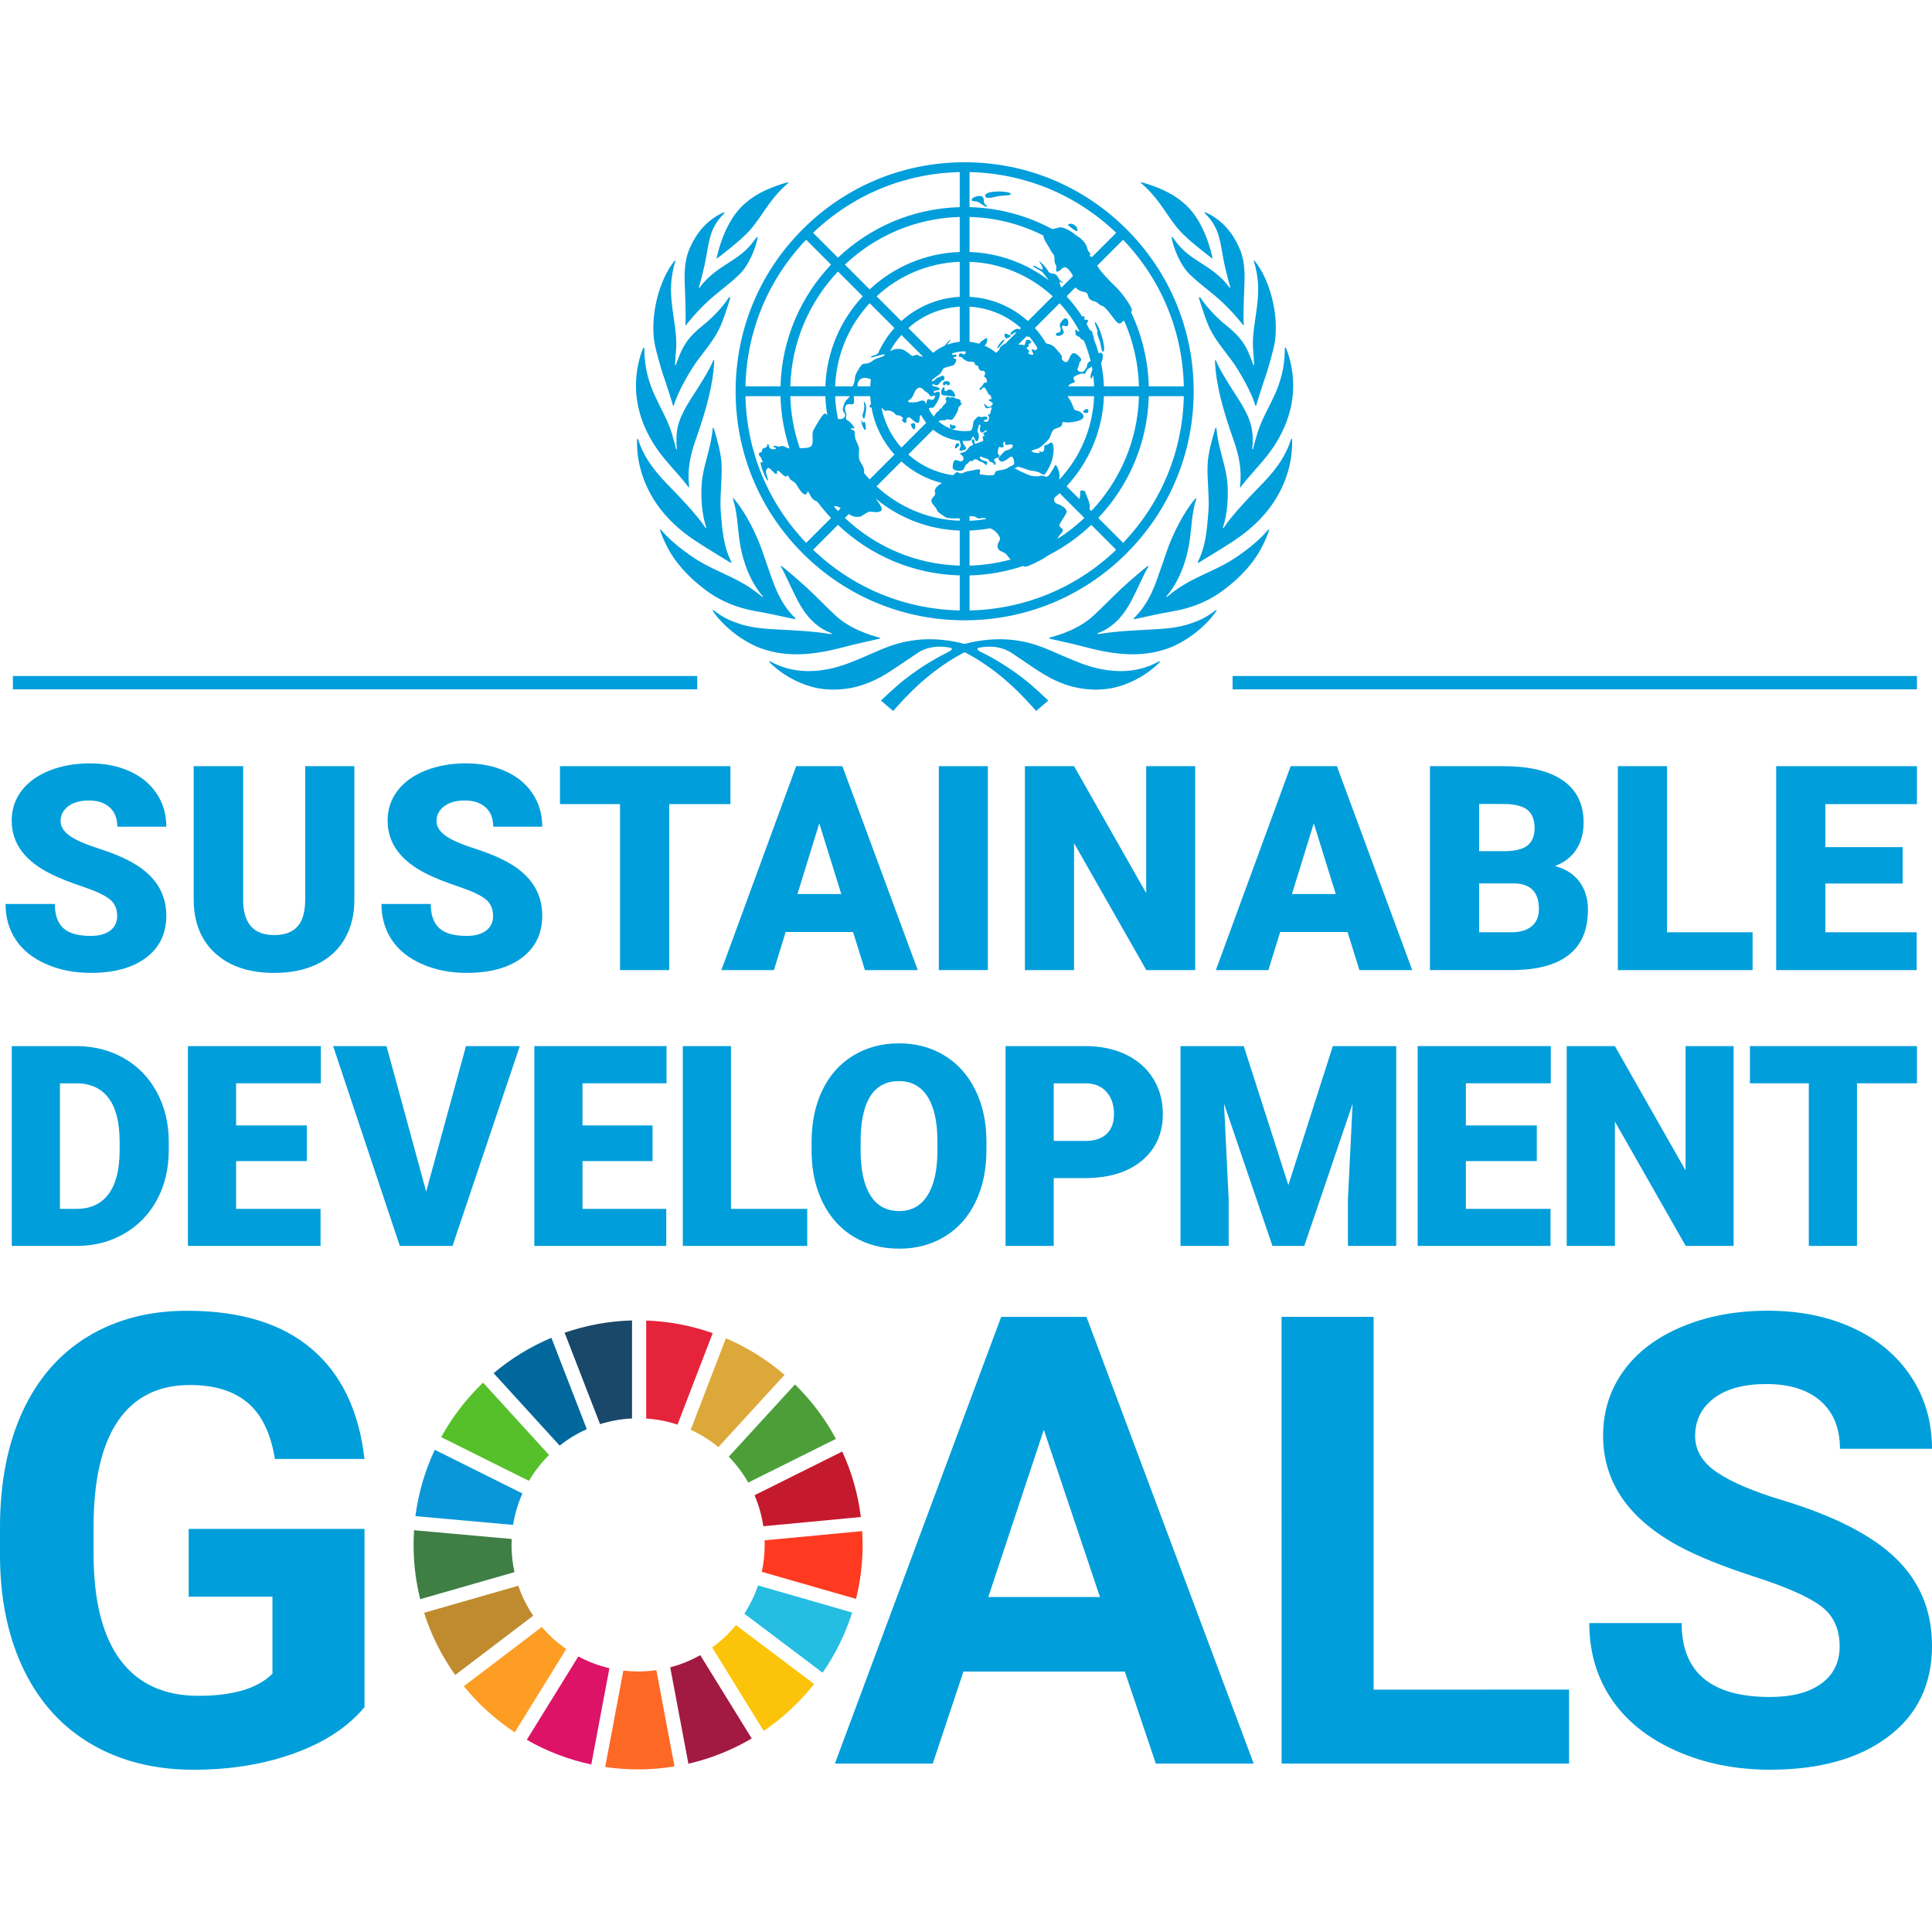
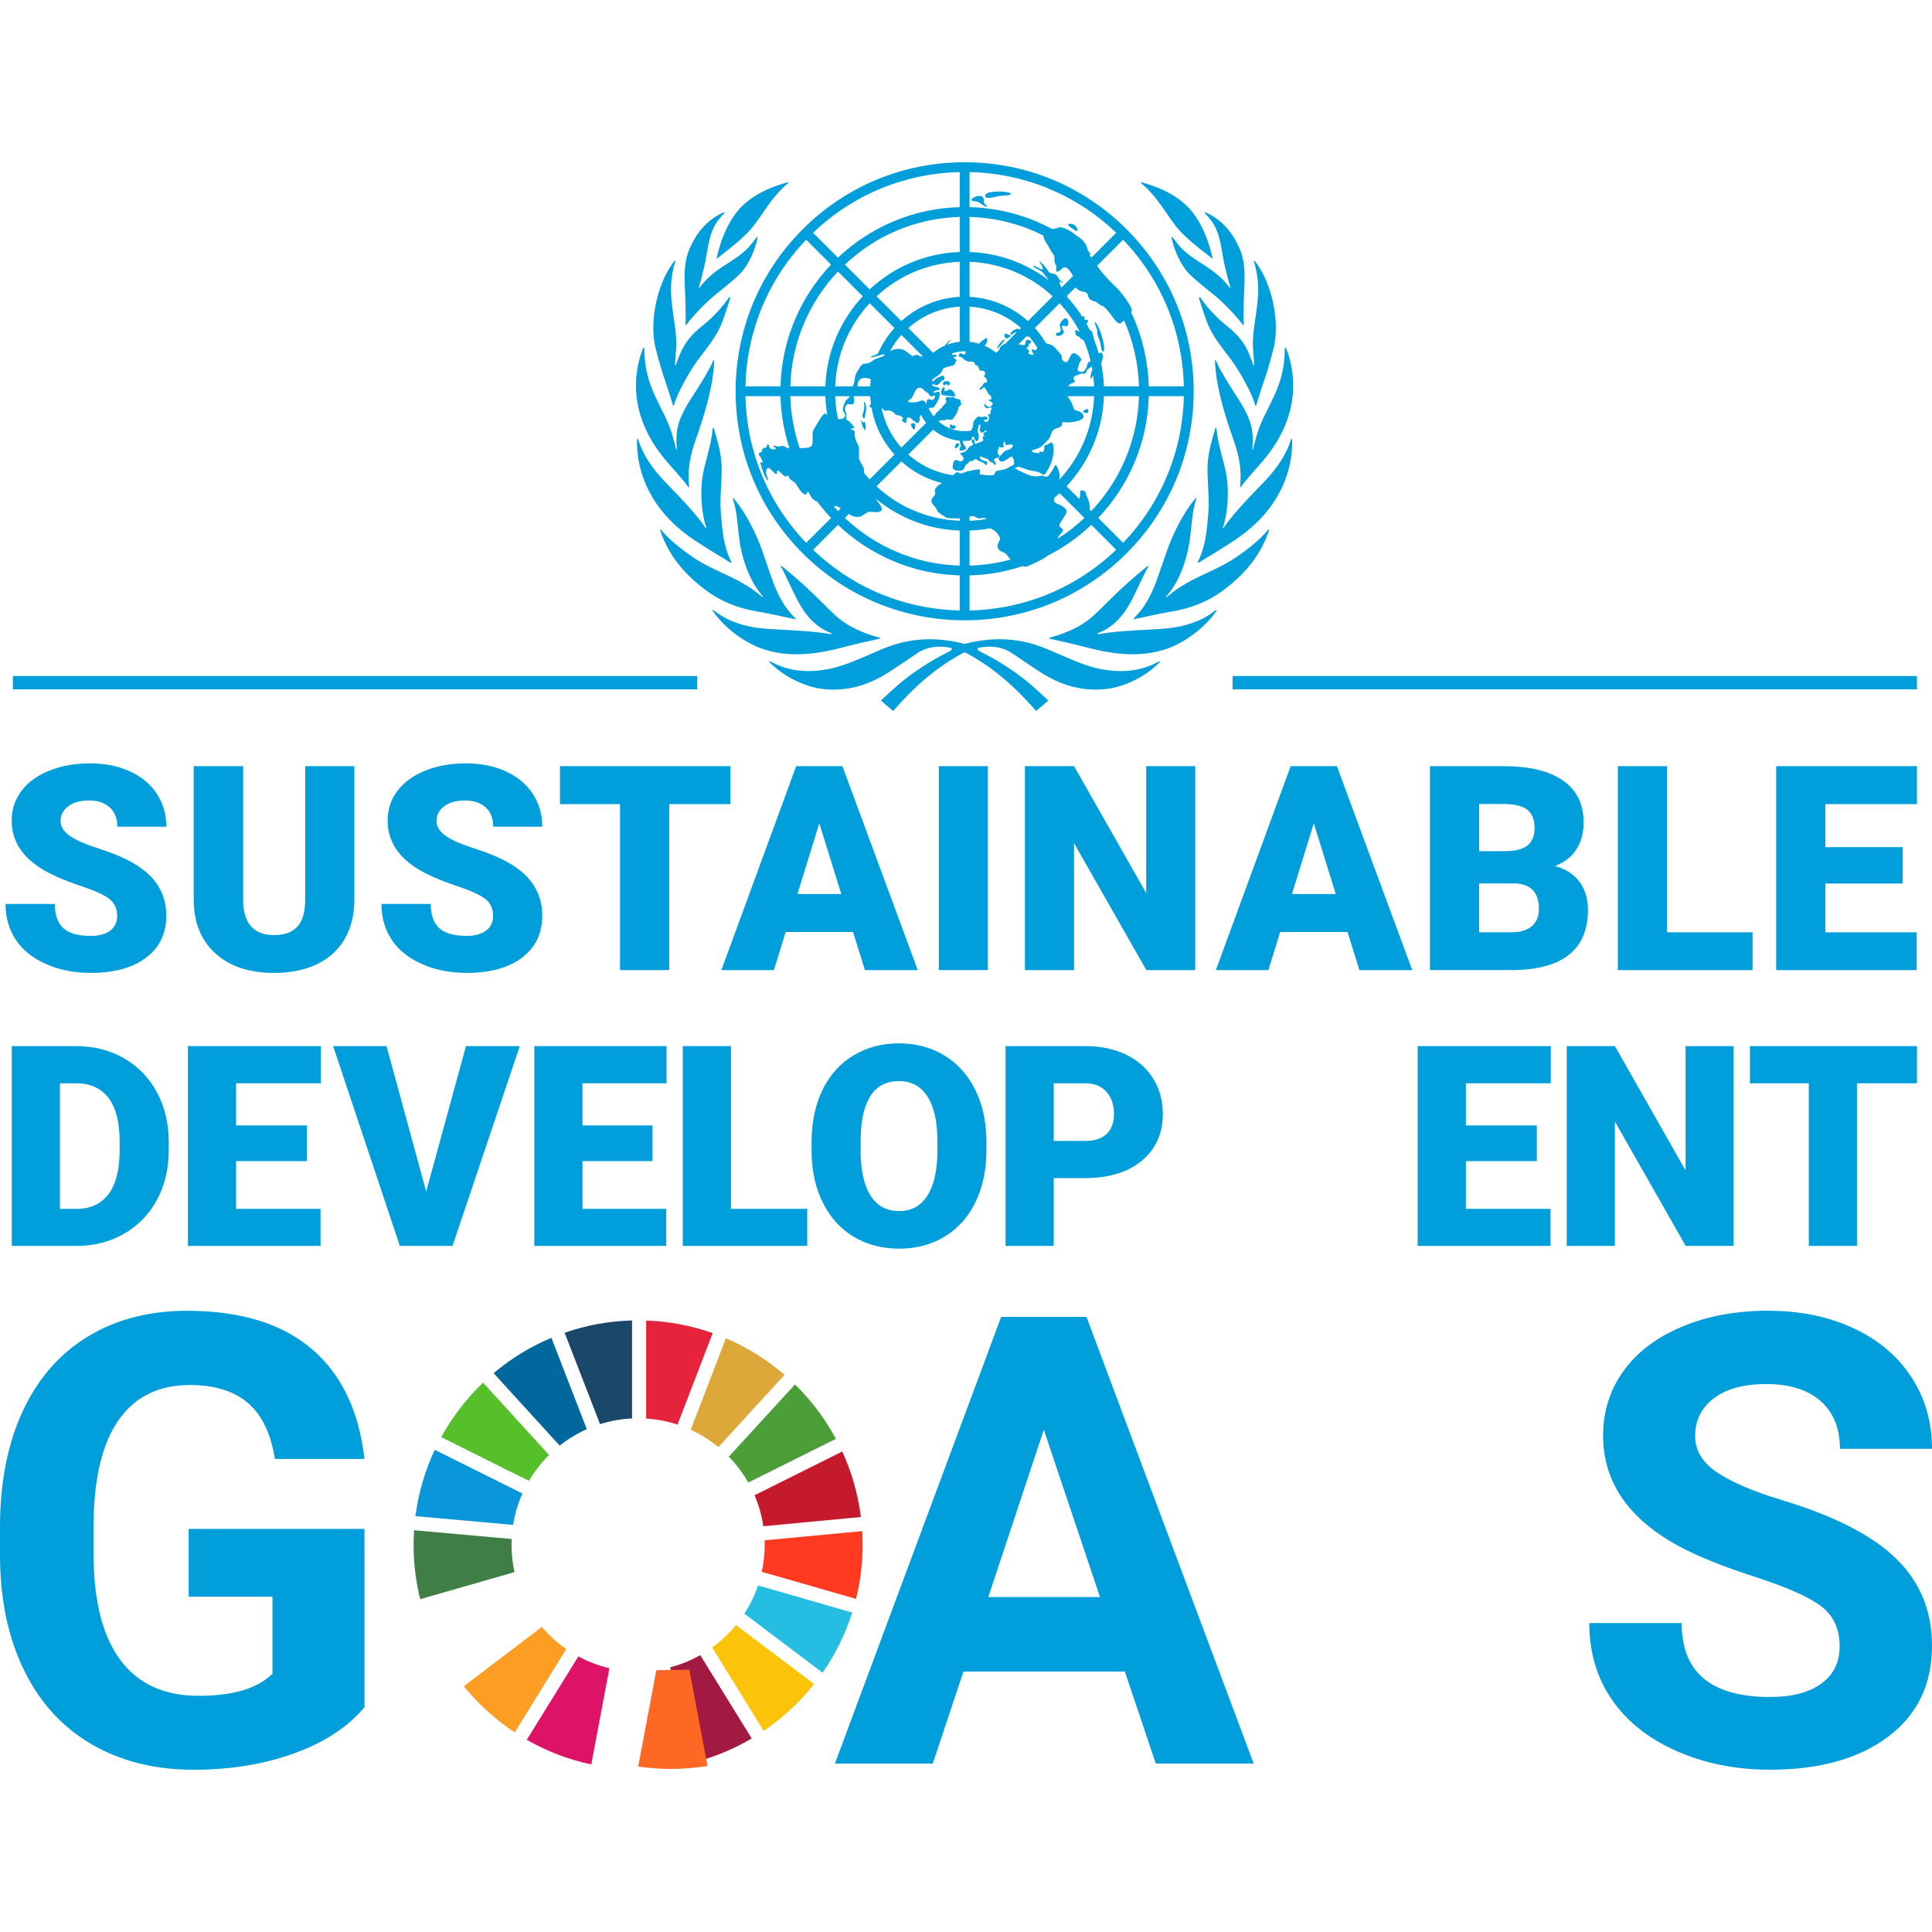
<svg xmlns="http://www.w3.org/2000/svg" id="Ebene_1" data-name="Ebene 1" viewBox="0 0 283.465 283.465">
  <defs>
    <style>
      .cls-1 {
        fill: #0a97d9;
      }

      .cls-2 {
        fill: #dd1367;
      }

      .cls-3 {
        fill: #26bde2;
      }

      .cls-4 {
        fill: #c5192d;
      }

      .cls-5 {
        fill: #00689d;
      }

      .cls-6 {
        fill: #dda83a;
      }

      .cls-7 {
        fill: #bf8b2e;
      }

      .cls-8 {
        fill: #4c9f38;
      }

      .cls-9 {
        fill: #a21942;
      }

      .cls-10 {
        fill: #fd9d24;
      }

      .cls-11 {
        fill: #ff3a21;
      }

      .cls-12 {
        fill: #e5243b;
      }

      .cls-13 {
        fill: #3f7e44;
      }

      .cls-14 {
        fill: #19486a;
      }

      .cls-15 {
        fill: #009edb;
      }

      .cls-16 {
        fill: #fcc30b;
      }

      .cls-17 {
        fill: #fd6925;
      }

      .cls-18 {
        fill: #56c02b;
      }
    </style>
  </defs>
  <path class="cls-15" d="M53.478,250.476c-2.431,2.912-5.867,5.169-10.308,6.775s-9.364,2.409-14.765,2.409c-5.672,0-10.646-1.237-14.921-3.713-4.278-2.475-7.58-6.069-9.905-10.781-2.327-4.71-3.518-10.248-3.579-16.609v-4.457c0-6.543,1.103-12.206,3.308-16.994,2.206-4.786,5.386-8.447,9.542-10.984,4.156-2.535,9.026-3.804,14.607-3.804,7.773,0,13.85,1.853,18.231,5.559,4.383,3.705,6.978,9.1,7.788,16.182h-13.144c-.6-3.75-1.928-6.496-3.984-8.237-2.056-1.74-4.884-2.611-8.486-2.611-4.591,0-8.086,1.726-10.487,5.178-2.402,3.451-3.618,8.584-3.646,15.395v4.186c0,6.872,1.306,12.065,3.917,15.575,2.611,3.512,6.437,5.267,11.478,5.267,5.072,0,8.688-1.081,10.85-3.243v-11.298l-12.29.002v-9.949l25.793-.002.002,26.154Z" />
  <path class="cls-15" d="M165.035,245.251h-23.678l-4.5,13.504-14.36.002,24.396-65.543h12.514l24.535,65.54h-14.36l-4.547-13.502ZM145.003,234.312h16.385l-8.239-24.534-8.146,24.534Z" />
-   <polygon class="cls-15" points="201.54 247.904 230.214 247.903 230.214 258.752 188.036 258.754 188.032 193.212 201.538 193.211 201.54 247.904" />
  <path class="cls-15" d="M269.915,241.555c0-2.55-.901-4.509-2.701-5.874-1.8-1.367-5.042-2.806-9.723-4.322-4.682-1.515-8.389-3.007-11.119-4.478-7.444-4.021-11.164-9.438-11.164-16.249,0-3.542.997-6.699,2.992-9.476,1.995-2.775,4.862-4.944,8.597-6.506,3.737-1.56,7.93-2.34,12.583-2.34,4.682,0,8.853.847,12.514,2.543,3.661,1.695,6.504,4.088,8.53,7.178,2.027,3.091,3.039,6.602,3.041,10.534h-13.506c0-2.999-.946-5.334-2.836-7-1.891-1.664-4.547-2.498-7.968-2.498-3.302,0-5.867.699-7.698,2.095-1.831,1.395-2.745,3.234-2.745,5.514,0,2.132,1.073,3.917,3.219,5.356,2.145,1.441,5.304,2.792,9.475,4.051,7.683,2.311,13.281,5.178,16.792,8.599,3.51,3.419,5.267,7.681,5.267,12.783,0,5.672-2.145,10.122-6.437,13.348-4.292,3.226-10.068,4.84-17.33,4.84-5.042,0-9.634-.923-13.775-2.769-4.142-1.844-7.301-4.372-9.476-7.583-2.177-3.211-3.265-6.933-3.265-11.164h13.549c0,7.232,4.322,10.848,12.966,10.848,3.211,0,5.716-.654,7.516-1.958,1.8-1.306,2.701-3.13,2.701-5.47" />
  <path class="cls-18" d="M77.606,217.276c.819-1.392,1.814-2.668,2.952-3.798l-9.681-10.618c-2.436,2.328-4.512,5.026-6.146,8l12.875,6.415Z" />
  <path class="cls-6" d="M101.34,209.777c1.466.671,2.829,1.528,4.06,2.543l9.71-10.599c-2.557-2.207-5.457-4.026-8.605-5.369l-5.164,13.425Z" />
  <path class="cls-4" d="M123.575,212.968l-12.869,6.415c.615,1.434,1.052,2.957,1.289,4.547l14.314-1.352c-.422-3.389-1.36-6.62-2.735-9.611" />
  <path class="cls-8" d="M109.783,217.524l12.867-6.413c-1.594-2.962-3.626-5.653-6.013-7.983l-9.708,10.597c1.104,1.136,2.068,2.412,2.854,3.799" />
  <path class="cls-13" d="M75.049,226.668c0-.289.01-.58.022-.867l-14.318-1.281c-.044.709-.072,1.426-.072,2.148,0,2.745.341,5.415.975,7.963l13.829-3.967c-.284-1.288-.435-2.624-.435-3.996" />
  <path class="cls-16" d="M107.981,238.436c-1.019,1.239-2.192,2.342-3.492,3.285l7.56,12.24c2.806-1.901,5.302-4.223,7.402-6.876l-11.47-8.649Z" />
  <path class="cls-11" d="M112.195,226.668c0,1.355-.146,2.676-.425,3.951l13.827,3.972c.63-2.538.967-5.193.967-7.923,0-.679-.024-1.352-.064-2.022l-14.318,1.353c.008.224.013.446.013.669" />
  <path class="cls-10" d="M79.494,238.709l-11.443,8.698c2.128,2.621,4.648,4.905,7.472,6.77l7.558-12.226c-1.331-.921-2.537-2.012-3.587-3.241" />
  <path class="cls-1" d="M75.281,223.735c.256-1.617.725-3.164,1.372-4.611l-12.864-6.408c-1.421,3.024-2.396,6.297-2.839,9.735l14.331,1.284Z" />
  <path class="cls-9" d="M110.291,255.067l-7.548-12.223c-1.372.773-2.849,1.382-4.406,1.789l2.665,14.141c3.315-.762,6.44-2.026,9.29-3.707" />
  <path class="cls-3" d="M111.219,232.62c-.501,1.471-1.178,2.858-2.009,4.139l11.48,8.659c1.864-2.681,3.339-5.65,4.344-8.827l-13.815-3.971Z" />
-   <path class="cls-17" d="M96.301,245.046c-.874.126-1.768.195-2.68.195-.731,0-1.452-.045-2.162-.128l-2.663,14.141c1.577.23,3.187.353,4.825.353,1.819,0,3.603-.15,5.341-.434l-2.661-14.128Z" />
+   <path class="cls-17" d="M96.301,245.046l-2.663,14.141c1.577.23,3.187.353,4.825.353,1.819,0,3.603-.15,5.341-.434l-2.661-14.128Z" />
  <path class="cls-12" d="M94.809,208.131c1.595.103,3.137.405,4.596.888l5.164-13.422c-3.073-1.084-6.349-1.726-9.76-1.847v14.382Z" />
  <path class="cls-2" d="M89.413,244.76c-1.61-.375-3.14-.96-4.559-1.725l-7.563,12.233c2.908,1.666,6.091,2.898,9.463,3.618l2.659-14.126Z" />
  <path class="cls-14" d="M88.04,208.952c1.491-.471,3.065-.758,4.692-.834v-14.38c-3.456.092-6.776.723-9.891,1.802l5.2,13.412Z" />
-   <path class="cls-7" d="M78.235,237.057c-.913-1.348-1.656-2.823-2.19-4.393l-13.82,3.966c1.047,3.297,2.599,6.368,4.566,9.125l11.445-8.698Z" />
  <path class="cls-5" d="M82.114,212.099c1.215-.962,2.552-1.772,3.982-2.411l-5.195-13.405c-3.097,1.299-5.948,3.06-8.476,5.191l9.688,10.624Z" />
  <path class="cls-15" d="M17.189,134.381c0-1.056-.373-1.876-1.12-2.466-.746-.588-2.059-1.199-3.935-1.829-1.878-.629-3.411-1.239-4.604-1.829-3.877-1.903-5.815-4.52-5.815-7.851,0-1.658.482-3.12,1.449-4.388.965-1.266,2.332-2.253,4.098-2.959,1.768-.706,3.754-1.057,5.961-1.057,2.15,0,4.078.383,5.785,1.15,1.706.768,3.031,1.861,3.976,3.278.946,1.417,1.419,3.039,1.419,4.86h-7.193c0-1.219-.373-2.165-1.12-2.836s-1.757-1.007-3.031-1.007c-1.288,0-2.305.284-3.053.854-.746.567-1.12,1.291-1.12,2.167,0,.768.412,1.463,1.234,2.086s2.266,1.268,4.335,1.932c2.068.664,3.767,1.38,5.097,2.148,3.233,1.863,4.85,4.431,4.85,7.706,0,2.616-.987,4.672-2.96,6.164-1.972,1.494-4.678,2.239-8.116,2.239-2.426,0-4.621-.434-6.586-1.305-1.967-.869-3.446-2.061-4.438-3.576-.994-1.513-1.491-3.256-1.491-5.23h7.234c0,1.604.415,2.784,1.244,3.545.829.76,2.174,1.14,4.038,1.14,1.192,0,2.133-.257,2.826-.77.691-.514,1.037-1.236,1.037-2.169" />
  <path class="cls-15" d="M51.991,112.412v19.585c0,2.219-.472,4.142-1.417,5.764-.946,1.624-2.303,2.859-4.07,3.708-1.767.851-3.856,1.276-6.269,1.276-3.645,0-6.514-.946-8.61-2.836-2.095-1.891-3.164-4.48-3.206-7.768v-19.729h7.256v19.872c.082,3.275,1.602,4.912,4.561,4.912,1.494,0,2.624-.41,3.392-1.234.767-.82,1.15-2.157,1.15-4.006v-19.544h7.213Z" />
  <path class="cls-15" d="M72.346,134.381c0-1.056-.373-1.876-1.12-2.466-.746-.588-2.059-1.199-3.935-1.829-1.878-.629-3.411-1.239-4.604-1.829-3.877-1.903-5.815-4.52-5.815-7.851,0-1.658.482-3.12,1.449-4.388.965-1.266,2.332-2.253,4.098-2.959,1.768-.706,3.754-1.057,5.961-1.057,2.15,0,4.078.383,5.785,1.15,1.706.768,3.031,1.861,3.976,3.278.946,1.417,1.419,3.039,1.419,4.86h-7.193c0-1.219-.373-2.165-1.12-2.836s-1.757-1.007-3.031-1.007c-1.288,0-2.305.284-3.053.854-.746.567-1.12,1.291-1.12,2.167,0,.768.412,1.463,1.234,2.086s2.266,1.268,4.335,1.932c2.068.664,3.767,1.38,5.097,2.148,3.233,1.863,4.85,4.431,4.85,7.706,0,2.616-.987,4.672-2.96,6.164-1.972,1.494-4.678,2.239-8.116,2.239-2.426,0-4.621-.434-6.586-1.305-1.967-.869-3.446-2.061-4.438-3.576-.994-1.513-1.491-3.256-1.491-5.23h7.234c0,1.604.415,2.784,1.244,3.545.829.76,2.174,1.14,4.038,1.14,1.192,0,2.133-.257,2.826-.77.691-.514,1.037-1.236,1.037-2.169" />
  <polygon class="cls-15" points="107.168 117.982 98.188 117.982 98.188 142.334 90.974 142.334 90.974 117.982 82.159 117.982 82.159 112.412 107.168 112.412 107.168 117.982" />
  <path class="cls-15" d="M125.159,136.744h-9.885l-1.726,5.59h-7.706l10.974-29.921h6.781l11.056,29.921h-7.748l-1.747-5.59ZM117.001,131.175h6.432l-3.226-10.377-3.206,10.377Z" />
  <rect class="cls-15" x="137.745" y="112.412" width="7.193" height="29.921" />
  <polygon class="cls-15" points="175.363 142.334 168.192 142.334 157.587 123.714 157.587 142.334 150.374 142.334 150.374 112.412 157.587 112.412 168.17 131.032 168.17 112.412 175.363 112.412 175.363 142.334" />
  <path class="cls-15" d="M197.711,136.744h-9.885l-1.726,5.59h-7.706l10.974-29.921h6.781l11.056,29.921h-7.748l-1.747-5.59ZM189.553,131.175h6.432l-3.226-10.377-3.206,10.377Z" />
  <path class="cls-15" d="M209.804,142.334v-29.921h10.749c3.85,0,6.778.706,8.785,2.116,2.007,1.412,3.011,3.46,3.011,6.144,0,1.55-.358,2.871-1.069,3.967-.713,1.096-1.76,1.905-3.145,2.424,1.563.412,2.762,1.178,3.597,2.301.835,1.125,1.254,2.495,1.254,4.11,0,2.932-.928,5.134-2.786,6.608-1.856,1.473-4.606,2.222-8.251,2.249h-12.146ZM217.018,124.886h3.761c1.575-.012,2.698-.301,3.371-.866.671-.562,1.007-1.394,1.007-2.493,0-1.264-.363-2.175-1.089-2.732-.726-.556-1.898-.834-3.513-.834h-3.535v6.924ZM217.018,129.613v7.171h4.727c1.301,0,2.301-.298,2.999-.893.699-.597,1.049-1.436,1.049-2.518,0-2.493-1.241-3.747-3.72-3.761h-5.055Z" />
  <polygon class="cls-15" points="244.586 136.785 257.142 136.785 257.142 142.335 237.373 142.335 237.373 112.411 244.586 112.411 244.586 136.785" />
  <polygon class="cls-15" points="279.163 129.634 267.819 129.634 267.819 136.785 281.218 136.785 281.218 142.334 260.605 142.334 260.605 112.413 281.257 112.413 281.257 117.982 267.819 117.982 267.819 124.291 279.163 124.291 279.163 129.634" />
  <path class="cls-15" d="M1.726,182.803v-29.318h9.443c2.592,0,4.921.588,6.988,1.762,2.066,1.175,3.68,2.833,4.841,4.974,1.162,2.14,1.748,4.541,1.762,7.198v1.348c0,2.685-.567,5.092-1.701,7.219-1.135,2.128-2.732,3.792-4.791,4.994-2.061,1.2-4.361,1.809-6.897,1.822H1.726ZM8.794,158.942v18.423h2.456c2.027,0,3.584-.719,4.672-2.164,1.088-1.444,1.631-3.587,1.631-6.433v-1.268c0-2.833-.543-4.968-1.631-6.403-1.088-1.437-2.671-2.155-4.752-2.155h-2.375Z" />
  <polygon class="cls-15" points="45.017 170.359 34.64 170.359 34.64 177.366 47.031 177.366 47.031 182.802 27.573 182.802 27.573 153.486 47.072 153.486 47.072 158.941 34.64 158.941 34.64 165.124 45.017 165.124 45.017 170.359" />
  <polygon class="cls-15" points="62.529 174.828 68.369 153.485 76.262 153.485 66.396 182.802 58.663 182.802 48.877 153.485 56.709 153.485 62.529 174.828" />
  <polygon class="cls-15" points="95.74 170.359 85.464 170.359 85.464 177.366 97.754 177.366 97.754 182.802 78.397 182.802 78.397 153.486 97.795 153.486 97.795 158.941 85.464 158.941 85.464 165.124 95.74 165.124 95.74 170.359" />
  <polygon class="cls-15" points="107.251 177.366 118.436 177.366 118.436 182.802 100.183 182.802 100.183 153.486 107.251 153.486 107.251 177.366" />
  <path class="cls-15" d="M144.73,168.748c0,2.86-.531,5.39-1.59,7.592-1.061,2.201-2.569,3.895-4.52,5.084-1.953,1.189-4.179,1.782-6.676,1.782s-4.71-.573-6.645-1.721c-1.932-1.148-3.439-2.789-4.519-4.924-1.081-2.135-1.649-4.584-1.703-7.35v-1.651c0-2.873.526-5.406,1.58-7.602,1.056-2.194,2.565-3.888,4.532-5.084,1.965-1.195,4.204-1.792,6.714-1.792,2.483,0,4.699.59,6.645,1.772s3.46,2.863,4.541,5.043c1.081,2.182,1.627,4.682,1.641,7.501v1.35ZM137.542,167.519c0-2.912-.488-5.124-1.461-6.634-.973-1.511-2.365-2.266-4.177-2.266-3.544,0-5.416,2.658-5.618,7.973l-.02,2.155c0,2.871.477,5.08,1.431,6.625.953,1.543,2.369,2.315,4.248,2.315,1.785,0,3.162-.758,4.129-2.276.967-1.516,1.456-3.697,1.469-6.543v-1.35Z" />
  <path class="cls-15" d="M154.604,172.856v9.947h-7.067v-29.318h11.699c2.241,0,4.225.414,5.949,1.239s3.061,2,4.008,3.524c.946,1.523,1.419,3.251,1.419,5.184,0,2.859-1.024,5.146-3.07,6.857-2.048,1.711-4.857,2.567-8.427,2.567h-4.51ZM154.604,167.399h4.631c1.37,0,2.412-.343,3.132-1.027.716-.684,1.076-1.651,1.076-2.9,0-1.368-.368-2.463-1.108-3.281-.738-.819-1.745-1.234-3.019-1.249h-4.712v8.457Z" />
-   <polygon class="cls-15" points="182.487 153.485 189.031 173.882 195.554 153.485 204.857 153.485 204.857 182.802 197.769 182.802 197.769 175.956 198.454 161.943 191.366 182.802 186.694 182.802 179.587 161.923 180.273 175.956 180.273 182.802 173.204 182.802 173.204 153.485 182.487 153.485" />
  <polygon class="cls-15" points="225.48 170.359 215.073 170.359 215.073 177.366 227.494 177.366 227.494 182.802 208.005 182.802 208.005 153.486 227.534 153.486 227.534 158.941 215.073 158.941 215.073 165.124 225.48 165.124 225.48 170.359" />
  <polygon class="cls-15" points="254.356 182.802 247.33 182.802 236.939 164.561 236.939 182.802 229.872 182.802 229.872 153.486 236.939 153.486 247.309 171.727 247.309 153.486 254.356 153.486 254.356 182.802" />
  <polygon class="cls-15" points="281.258 158.942 272.457 158.942 272.457 182.803 265.39 182.803 265.39 158.942 256.753 158.942 256.753 153.485 281.258 153.485 281.258 158.942" />
  <rect class="cls-15" x="1.889" y="99.185" width="100.411" height="1.955" />
  <rect class="cls-15" x="180.846" y="99.185" width="100.411" height="1.955" />
  <path class="cls-15" d="M170.102,97.027c.045-.01.108.039.129.064-1.757,1.8-4.009,3.034-6.17,3.65-1.604.456-3.219.531-4.872.346-2.543-.284-4.788-1.305-6.892-2.688-1.261-.829-2.508-1.676-3.754-2.525-1.432-.975-3.012-1.153-4.677-.883-.901.098-.217.531-.079.6,2.234,1.094,4.337,2.404,6.302,3.92,1.336.98,3.719,3.278,3.719,3.278l-1.782,1.526s-1.36-1.525-1.953-2.116c-3.91-4.073-7.372-5.864-8.14-6.306-.134-.077-.264-.151-.4-.151-.138,0-.266.074-.402.151-.767.442-4.23,2.232-8.14,6.306-.592.592-1.952,2.116-1.952,2.116l-1.784-1.526s2.384-2.298,3.719-3.278c1.965-1.516,4.068-2.826,6.302-3.92.14-.069.822-.503-.079-.6-1.663-.271-3.243-.092-4.675.883-1.247.849-2.495,1.696-3.756,2.525-2.105,1.384-4.347,2.404-6.892,2.688-1.652.185-3.266.109-4.87-.346-2.162-.615-4.42-1.856-6.176-3.656.022-.025.089-.067.134-.057.15.066.24.113.387.188,2.611,1.343,5.361,1.5,8.187.955,1.932-.371,3.725-1.145,5.522-1.913,1.286-.548,2.559-1.153,3.883-1.59,3.436-1.135,6.918-1.121,10.413-.235.057.015.118.024.178.032.059-.008.119-.017.177-.032,3.497-.886,6.978-.899,10.413.235,1.326.437,2.597,1.042,3.885,1.59,1.795.768,3.591,1.542,5.521,1.913,2.828.545,5.578.388,8.189-.955.145-.076.237-.123.385-.188M178.349,89.54c-1.494,1.148-2.458,1.528-3.698,1.955-1.863.639-3.873.768-5.82.869-2.574.136-5.057.247-7.593.659-.013.002-.027.003-.04.007-.16.025-.232-.042-.182-.098.01-.008.027-.022.039-.025,2.261-.829,3.798-2.582,4.956-4.784.8-1.525,2.113-4.505,2.478-4.993.007-.01-.002-.108-.025-.128-.171.055-2.661,2.175-3.791,3.224-1.402,1.303-2.722,2.695-4.125,3.998-2.19,2.093-5.342,3.012-6.484,3.308-.025.007-.077.027-.089.04-.035.044-.052.086-.059.104-.002.008.002.013.01.013.013.003.037.01.052.013.884.202,3.443.758,4.754,1.108,2.019.541,4.041.994,6.133,1.141,2.264.16,4.519-.079,6.623-.864,2.394-.891,5.346-2.999,7.03-5.524.003-.007.008-.018.003-.02-.072-.039-.158-.013-.171-.005M186.057,77.722c-.069.089-1.33,1.742-4.42,3.856-1.5,1.046-2.891,1.71-4.539,2.475-2.056.955-3.828,1.827-5.576,3.275-.113.094-.208.165-.323.249-.061.045-.121-.032-.054-.111.086-.098,2.656-2.732,3.431-8.315.269-1.948.306-4.053.938-5.931.018-.059-.017-.123-.039-.153-.003-.003-.02.007-.024.012-1.89,2.162-3.463,5.524-4.198,7.627-.519,1.488-1.015,2.984-1.553,4.465-.73,2.011-1.683,3.897-3.229,5.427-.022.023-.138.146-.138.146,0,0-.02.035-.027.091,0,.007.008.017.013.017.22-.039.365-.061.508-.091,1.721-.355,3.433-.767,5.164-1.056,2.895-.482,5.423-1.51,7.757-3.3,2.338-1.795,4.319-3.888,5.61-6.565.336-.696.651-1.377.859-2.14-.044-.017-.114-.013-.161.022M189.432,64.438c-.741,2.37-2.086,4.288-4.045,6.351-1.536,1.585-4.493,4.584-5.86,6.664-.039.057-.141.032-.103-.072.659-1.811.94-5.013.545-7.494-.336-2.116-1.262-4.426-1.493-7.017-.002-.013.002-.015-.003-.027-.013-.034-.071-.113-.108-.116-.002.008-.027.045-.089.245-.444,1.505-1,3.391-1.091,5.142-.113,2.111.286,4.828.111,7.002-.202,2.512-.373,4.996-1.525,7.274-.005.012-.008.025-.013.037-.024.061.04.173.04.173,0,0,.01-.002.015-.005.923-.59,3.555-2.142,5.29-3.3,2.167-1.447,4.082-3.165,5.581-5.329,1.869-2.701,2.957-5.956,2.902-9.273-.003-.111-.01-.309-.024-.333-.024-.012-.124.061-.131.077M183.851,65.869c-.008.032-.035.044-.044.047-.054.017-.081-.049-.079-.064.084-.671.089-1.5.044-2.13-.18-2.481-1.678-4.536-2.991-6.602-.684-1.076-1.871-2.96-2.377-4.228-.005-.012-.104-.074-.134-.061-.013.222.032.953.082,1.426.366,3.552,1.498,7.03,2.67,10.401.783,2.258,1.175,4.191.933,6.576-.025.198-.032.22.05.281.003.002.008-.005.01-.002.8-1.155,2.36-2.775,3.318-3.945,1.041-1.266,6.281-7.239,3.7-15.56-.156-.503-.343-.936-.407-1.031-.04,0-.109.104-.118.131.015,5.986-2.88,8.557-4.088,12.652-.23.78-.412,1.505-.57,2.108M179.338,47.262c-.948-.822-2.362-2.281-3.189-3.554-.007-.01-.012-.017-.019-.023-.012-.012-.024-.022-.037-.029-.052-.032-.118-.035-.136-.027-.037-.007-.069-.005-.067.005.052.249.876,2.89,1.407,4.119.77,1.777,2.004,3.265,3.162,4.793.082.111.166.222.25.335,1.16,1.56,3.018,4.887,3.466,6.593.012.049.114.094.119.074.163-.61.914-2.977,1.471-4.574.116-.333,1.101-3.542,1.301-4.931.561-3.937-.736-9.048-3.036-11.84-.037.013-.071.116-.064.138.044.131.072.232.111.365.05.171.099.343.14.519.6,2.565.398,4.376.104,6.558-.234,1.74-.572,3.461-.481,5.216.013.293.193,2.451.166,2.533-.03.096-.118.022-.128-.029-.003-.015-.282-.802-.563-1.461-.118-.286-.234-.556-.333-.751-.923-1.832-2.116-2.782-3.646-4.03M176.803,31.317c.738.719,1.311,1.523,1.711,2.466.635,1.488.82,3.724,1.231,5.415.25,1.025.403,1.753.765,2.92.032.103-.074.15-.129.05-.008-.013-.017-.025-.027-.037-1.185-1.607-2.656-2.609-4.751-3.93-1.246-.817-2.194-1.557-3.095-2.779-.156-.21-.316-.415-.474-.622-.013-.017-.109-.05-.138-.039-.005.047.017.14.035.259.269,1.35,1.173,3.848,2.722,5.329,1.115,1.062,2.367,2.007,3.555,2.992,2.122,1.775,3.67,3.692,4.169,4.327.007.008.022.024.022.024,0,0,.096.06.092.029,0-.008,0-.019-.002-.027,0-.002.002-.002.002-.002-.029-.311-.04-.805-.04-1.389.002-1.299.061-3.038.118-4.235.022-.484.039-.97.037-1.454-.003-1.444-.165-2.873-.773-4.241-.985-2.221-2.453-3.986-4.647-5.077-.129-.064-.299-.129-.41-.156-.003-.002-.02.067.012.156.002.01.008.015.015.02M167.715,27.121c1.269,1.13,2.29,2.466,3.243,3.865.915,1.343,1.819,2.705,3.063,3.782.822.829,3.214,2.686,3.811,3.15.01.008.018.017.027.02.018.008.05-.003.05-.003,0,0-.003-.017-.005-.027-.126-.688-1.207-5.724-4.359-8.219-1.696-1.466-3.947-2.364-6.133-2.965-.024.04.002.15.015.148.106.092.182.156.287.249M118.188,95.953c2.091-.148,4.114-.6,6.133-1.141,1.311-.35,3.87-.906,4.754-1.108.015-.003.037-.01.052-.013.008,0,.012-.005.008-.013-.007-.019-.024-.061-.057-.104-.012-.013-.064-.034-.091-.04-1.14-.294-4.292-1.215-6.484-3.308-1.402-1.303-2.722-2.695-4.124-3.998-1.13-1.049-3.619-3.169-3.791-3.224-.024.02-.034.118-.025.128.365.488,1.676,3.468,2.478,4.993,1.157,2.202,2.693,3.956,4.956,4.784.012.003.029.017.037.025.052.056-.02.123-.18.098-.013-.003-.027-.005-.04-.007-2.537-.412-5.02-.523-7.593-.659-1.948-.101-3.956-.23-5.822-.869-1.239-.427-2.202-.807-3.697-1.955-.015-.008-.099-.034-.171.005-.005.002,0,.013.003.02,1.684,2.525,4.635,4.633,7.029,5.524,2.106.785,4.361,1.024,6.625.864M116.223,90.76c.141.03.286.052.508.091.005,0,.012-.01.012-.017-.007-.056-.025-.091-.025-.091,0,0-.116-.123-.14-.146-1.547-1.531-2.498-3.416-3.228-5.427-.538-1.481-1.036-2.977-1.553-4.465-.735-2.103-2.308-5.463-4.198-7.627-.003-.005-.02-.015-.024-.012-.022.03-.057.094-.04.151.632,1.879.671,3.984.94,5.933.773,5.583,3.345,8.217,3.431,8.315.067.079.005.156-.055.111-.113-.084-.208-.155-.321-.249-1.748-1.447-3.52-2.32-5.576-3.275-1.647-.765-3.039-1.429-4.539-2.475-3.09-2.115-4.351-3.767-4.421-3.856-.045-.035-.116-.039-.16-.022.208.763.523,1.444.859,2.14,1.291,2.676,3.271,4.768,5.61,6.565,2.332,1.79,4.862,2.817,7.755,3.3,1.733.289,3.445.701,5.166,1.056M101.948,79.295c1.735,1.158,4.366,2.71,5.29,3.3.003.003.015.005.015.005,0,0,.064-.113.04-.173-.005-.012-.008-.025-.015-.037-1.152-2.278-1.323-4.762-1.525-7.274-.173-2.174.225-4.89.113-7.002-.092-1.752-.649-3.638-1.093-5.142-.061-.2-.086-.237-.087-.245-.037.003-.094.082-.108.116-.005.012-.002.013-.003.027-.23,2.591-1.158,4.9-1.493,7.017-.395,2.481-.114,5.684.545,7.494.037.104-.066.129-.103.072-1.367-2.079-4.324-5.079-5.86-6.664-1.958-2.063-3.303-3.981-4.046-6.351-.005-.017-.106-.089-.129-.077-.013.024-.022.222-.024.333-.055,3.317,1.031,6.571,2.902,9.273,1.5,2.164,3.414,3.882,5.581,5.329M101.036,71.514s.007.003.008.003c.084-.062.077-.084.052-.282-.242-2.384.15-4.319.933-6.576,1.17-3.371,2.301-6.849,2.67-10.401.05-.472.096-1.204.082-1.426-.03-.013-.129.049-.134.061-.506,1.268-1.693,3.152-2.377,4.228-1.313,2.066-2.811,4.12-2.991,6.602-.047.63-.04,1.459.044,2.13,0,.015-.025.081-.079.064-.008-.003-.035-.015-.044-.047-.158-.603-.34-1.328-.572-2.108-1.207-4.095-4.102-6.665-4.087-12.652-.008-.027-.077-.131-.118-.131-.064.094-.25.528-.407,1.031-2.582,8.321,2.659,14.294,3.698,15.56.96,1.17,2.52,2.791,3.32,3.945M97.286,54.972c.558,1.599,1.308,3.966,1.471,4.576.003.02.108-.025.119-.074.447-1.706,2.305-5.033,3.468-6.593.082-.113.166-.224.249-.335,1.158-1.528,2.392-3.016,3.16-4.793.533-1.229,1.357-3.87,1.409-4.119.002-.01-.03-.012-.069-.007-.017-.007-.084-.003-.134.029-.013.007-.025.017-.037.029-.007.005-.013.013-.018.023-.827,1.273-2.241,2.732-3.189,3.554-1.531,1.247-2.723,2.197-3.646,4.03-.099.195-.217.466-.333.75-.281.661-.56,1.447-.563,1.463-.01.05-.098.124-.129.029-.025-.082.153-2.241.17-2.533.087-1.755-.249-3.476-.484-5.216-.293-2.182-.494-3.993.104-6.558.04-.175.089-.348.141-.519.037-.133.067-.234.111-.365.007-.022-.027-.124-.064-.138-2.3,2.792-3.597,7.903-3.036,11.84.198,1.389,1.185,4.598,1.301,4.929M100.601,46.304c0,.583-.012,1.078-.04,1.389,0,.002.002,0,.002.002-.002.008-.002.019-.002.027-.003.032.092-.029.092-.029,0,0,.013-.015.022-.024.499-.635,2.046-2.552,4.167-4.327,1.19-.985,2.443-1.93,3.557-2.992,1.548-1.481,2.453-3.979,2.722-5.329.018-.119.04-.212.035-.259-.029-.012-.124.022-.138.039-.158.207-.319.412-.474.622-.903,1.222-1.851,1.962-3.095,2.779-2.095,1.321-3.566,2.323-4.751,3.93-.008.012-.018.024-.029.037-.054.099-.16.052-.128-.05.36-1.167.514-1.895.765-2.92.41-1.691.595-3.927,1.231-5.415.4-.943.973-1.747,1.71-2.466.008-.005.015-.01.018-.02.03-.089.013-.158.01-.155-.111.025-.282.091-.41.155-2.194,1.091-3.661,2.856-4.648,5.077-.607,1.368-.768,2.797-.772,4.241,0,.484.015.97.037,1.454.057,1.197.116,2.935.118,4.235M105.143,37.936s.032.012.05.003c.008-.003.017-.013.025-.02.598-.464,2.989-2.322,3.813-3.15,1.242-1.079,2.147-2.439,3.063-3.782.952-1.399,1.972-2.735,3.243-3.865.104-.092.182-.156.287-.251.012.003.039-.106.015-.146-2.185.602-4.438,1.5-6.133,2.965-3.154,2.495-4.233,7.531-4.359,8.219-.002.01-.005.027-.005.027M140.673,65.389c.247-.371-.37-.607-.53.039-.151.6.281.331.53-.039M147.395,49.843c-.239-.124-1.222,1.074-1.064,1.268.071.077,1.152-1.21,1.064-1.268M147.607,49.631c.148.077.8-.277.679-.373-.121-.096-.888-.451-.903-.234-.022.351.074.53.224.607M159.45,60.012c-.309.013-.644.461-.55.466.222.012.392.172.57.131.328-.072.287-.609-.02-.597M155.159,48.834c-.267.007-.335.296-.079.427.116.061.481.005.647-.099.177-.111.382-.251.343-.519-.022-.163-.403-.625-.203-.804.215-.193.432.108.644.025.257-.099.234-.247.242-.466.01-.303-.113-.701-.462-.701-.262,0-.716.699-.736.741-.035.077-.108.333.003.593.156.363.096.788-.398.802M160.975,48.883c-.008.161.459,1.286.506,1.592.047.306.143,1.224.39,1.13.156-.061.141-.622.108-.841-.099-.639-.229-1.19-.464-1.908-.124-.382-.666-1.627-.846-1.584-.16.039.269.908.331,1.19.042.183-.017.256-.025.42M157.9,33.884c.287.109.287-.427-.202-.824-.484-.395-1.131-.203-.957-.008.158.177.904.735,1.158.832M144.665,30.084c-.577-.373-.094-.888-.555-1.232-.324-.242-1.231-.002-1.454.284-.39.504.503.338.827.481.36.16,1.136.827,1.274.691.136-.134-.029-.165-.092-.224M148.172,28.318c-.777-.353-3.702-.338-3.626.422.064.651,1.689.04,2.11.005.422-.039,2.202-.074,1.516-.427M139.614,62.35c-.039-.145-.291-.121-.229.012.062.133-.076.269.054.437.171.182.538.16.725.008.106-.116.039-.335-.042-.377-.141-.069-.469.064-.508-.081M138.487,56.532c.24,0,.232-.182.372-.173.143.005.027.182.271.182s.498-.625-.282-.625c-.635,0-.551.609-.36.617M139.499,57.179c-.484-.126-.387.151-.684.183-.493.054-.054-.365-.298-.556-.106-.084-.395.338-.417.602-.013.128-.017.556.192.572.208.012,1.306.138,1.673.22.419.097-.017-.906-.466-1.02M134.095,63.004c.15,0,.257-.53.166-.79-.094-.261-.573-.066-.617.055-.04.123.301.735.451.735M127.012,62.952c.022-.229.003-.896-.156-1.024s-.138.113-.254.099c-.087-.01-.081-.319-.192-.318-.113,0,.037.53.158.837.119.308.417.812.444.405M126.843,61.333c.037-.079.279-1.189.242-1.614-.039-.422-.264-.822-.321-.792-.076.039.035.293.049.703.02.614-.271,1.125-.271,1.326,0,.192.182.624.301.377M107.931,57.408c0-8.982,3.493-17.423,9.836-23.765,6.343-6.344,14.783-9.838,23.767-9.838s17.423,3.493,23.765,9.838c6.343,6.343,9.838,14.783,9.838,23.765s-3.495,17.424-9.838,23.767c-6.343,6.343-14.783,9.836-23.765,9.836s-17.424-3.493-23.767-9.836c-6.343-6.343-9.836-14.783-9.836-23.767M118.281,79.645l3.651-3.651c-.718-.757-1.394-1.557-2.021-2.39-.282-.113-.57-.269-.768-.514-.311-.388-.474-.96-.624-.96-.148.002-.012.363-.345.412-.452.066-1.089-1.059-1.34-1.469-.294-.482-.777-.486-1.014-.938-.067-.131-.232-.53-.383-.293-.25.402-1.108-.876-1.328-.788-.225.087-.027.353-.153.466-.245.218-.968-.978-1.239-.857-.254.116-.313.271-.326.588-.015.329.393,1.178.25,1.244-.205.092-1.249-2.567-1.022-2.69.129-.067.109.123.254.035.148-.089-.104-.274-.173-.563-.072-.301-.333-.308-.356-.639-.02-.333.452-.222.447-.383-.005-.161.037-.345.17-.461.156-.135.521.007.6-.461.067-.398.269-.029.309.267.049.343.926.43.968.195.027-.15-.355-.145-.355-.276,0-.254.484-.012.814.017.143.012.402-.22.731-.05.356.185.575.276.812.314-.793-2.426-1.256-5.001-1.325-7.672h-5.142c.177,8.091,3.317,15.679,8.906,21.518M139.494,49.856c.035.055-.338.393-.528.723.595-.224,1.214-.366,1.847-.429v-5.156c-2.888.166-5.516,1.321-7.546,3.134l3.64,3.639c.419-.343.872-.64,1.362-.888.128-.062.256-.121.385-.175.249-.435.793-.921.841-.849M126.785,69.079c.002.103-.003.203-.024.298.267.328.54.651.827.96l3.646-3.646c-1.716-1.903-2.913-4.28-3.369-6.909-.109.029-.207.013-.267-.091-.074-.129.034-.259.192-.388-.054-.388-.091-.78-.111-1.175h-2.427c.024.385.18.941-.076,1.136-.21.16-.508-.002-.698.024-.466.062-.572.625-.449,1.007.081.257.193.456.148.733-.04.261-.182.462.229.681.378.197.988.972.938,1.104-.066.173-.439-.16-.462.151-.015.19.553-.054.519.593-.018.375.076.787.183,1.046.225.538.484.891.461,1.498-.017.503-.106,1.051.114,1.525.227.486.624.881.625,1.454M123.755,60.405c-.299-.343.198-1.32.272-1.513.081-.202.533-.464.669-.765h-2.162c.042,1.13.185,2.241.419,3.327.518.19,1.515-.234.802-1.049M122.4,74.297c-.017.01-.034.015-.052.024.197.222.397.442.6.659l.412-.414c-.387-.242-.741-.397-.96-.269M131.235,48.125l-3.636-3.636c-2.999,3.231-4.889,7.501-5.063,12.201h2.547c.427-.686.282-1.21.425-1.609.136-.382.361-.73.572-1.073.188-.301.402-.642.793-.644.832-.005,1.037-.439,1.563-.681.526-.24,1.459-.383,1.353-.659-.072-.185-1.945.541-1.984.4-.072-.249.59-.225.867-.476.055-.052.109-.082.161-.109.602-1.367,1.412-2.619,2.401-3.715M130.58,51.529c.049-.022.099-.045.15-.076.624-.356,1.444-.287,1.794-.136.451.197,1.025.698,1.288.896.113.087.166-.072.698-.153.22-.032.271.19.587.235.126.017.23.024.326.017l-3.169-3.169c-.646.725-1.209,1.525-1.673,2.385M127.011,55.444c-.403-.042-.812.126-1.029.476-.151.242-.193.514-.141.77h1.839c.017-.348.049-.693.092-1.032-.237-.124-.519-.188-.762-.213M132.252,65.674l3.643-3.643c-.298-.361-.558-.753-.783-1.167v.002c-.057.066-.106.134-.134.198-.076.163.022.704-.203.936-.291.301-1.073-.662-1.32-.741-.335-.106-.496.264-.477.37.045.277-.012.388-.133.414-.121.024-.731-.392-.459-.496.318-.121-.082-.395-.22-.501-.235-.182-.604-.012-.777-.254-.185-.259-.535-.446-.642-.477-.072-.02-.43-.172-.666-.049-.183.099-.382-.103-.519-.237-.077-.074-.153-.16-.234-.244.434,2.232,1.468,4.253,2.925,5.889M135.899,59.383c0-.03.003-.064.007-.096,0-.01,0-.019.002-.025.002-.025.005-.05.008-.076.002-.01.003-.02.003-.03.003-.017.005-.032.007-.047.003-.01.003-.017.005-.027.002-.008.003-.019.005-.027.005-.034.012-.067.02-.099v-.002c.007-.03.013-.06.024-.087.002-.012.005-.019.007-.027.007-.02.013-.04.02-.059.003-.01.007-.018.01-.027.008-.018.015-.035.024-.05.005-.007.007-.015.012-.022.012-.022.024-.042.037-.059.047-.059.111-.071.185-.06.128.018.287.101.444.109.113.007.222-.027.318-.15.044-.057.084-.121.113-.183.03-.062.05-.124.05-.175,0-.025-.003-.049-.012-.067-.027-.054-.101-.072-.247-.022-.03.01-.059.02-.089.029-.061.015-.121.027-.178.03-.029,0-.055,0-.082-.005-.081-.012-.151-.047-.205-.121-.017-.024-.034-.052-.047-.086-.015-.042-.035-.079-.061-.113-.091-.133-.224-.198-.363-.281-.069-.042-.14-.086-.208-.145-.034-.03-.067-.062-.099-.099-.025-.03-.05-.057-.076-.084-.01-.01-.02-.018-.03-.029-.017-.017-.034-.032-.05-.049-.013-.01-.027-.022-.039-.032-.015-.012-.03-.024-.044-.035-.015-.012-.03-.022-.047-.034-.012-.007-.025-.017-.039-.025-.017-.01-.034-.02-.052-.029-.01-.007-.022-.012-.034-.017-.018-.01-.039-.019-.057-.027-.01-.003-.018-.005-.027-.008-.024-.007-.045-.015-.069-.02-.003,0-.008,0-.012-.002-.173-.032-.351.012-.526.182-.002,0-.005.003-.007.005-.027.027-.054.057-.082.091-.003.003-.005.007-.008.01-.027.035-.054.071-.081.113-.002.003-.003.007-.007.01-.027.042-.054.089-.081.138-.057.103-.109.219-.161.355-.419,1.094-.901.76-.822,1.15.01.045.126.077.298.091.069.005.146.008.227.008.082,0,.17-.002.257-.008.089-.003.178-.012.266-.024.044-.005.086-.012.128-.018.025-.003.049-.008.074-.012.024-.005.047-.01.071-.015.02-.005.042-.01.062-.013.027-.007.052-.015.076-.022.017-.003.032-.008.045-.013.039-.012.076-.025.108-.04.055-.025.113-.049.168-.067t.007-.002c.054-.017.108-.03.158-.04.109-.02.21-.019.287.01.057.02.175.069.261.192.069.099.134.272.151.41M140.814,43.556v-5.144c-4.7.175-8.97,2.064-12.201,5.062l3.638,3.636c2.293-2.069,5.279-3.386,8.563-3.554M140.814,36.973v-5.144c-6.512.18-12.427,2.809-16.851,6.995l3.636,3.634c3.49-3.258,8.118-5.307,13.215-5.485M122.948,39.837c-4.186,4.426-6.813,10.339-6.993,16.853h5.144c.177-5.097,2.227-9.725,5.484-13.217l-3.634-3.636ZM115.954,58.127c.072,2.666.558,5.233,1.39,7.637.03-.002.059-.003.089-.003.523-.025,1.22-.008,1.548-.262.508-.39.039-1.787.356-2.37.392-.721,1.37-2.429,1.664-2.441.261-.01.249.183.382.215-.156-.911-.254-1.837-.286-2.775h-5.144ZM140.814,84.424c-6.909-.18-13.181-2.969-17.866-7.413l-3.651,3.651c5.838,5.588,13.428,8.728,21.518,8.905v-5.142ZM140.814,77.845c-4.562-.158-8.859-1.802-12.341-4.699.079.094.148.187.2.276.237.409,1.061,1.239.536,1.57-.435.276-1.157.091-1.56.084-.445-.005-1.094.661-1.476.726-.486.082-.763.045-1.219-.138-.111-.047-.252-.134-.414-.249l-.578.578c4.425,4.186,10.339,6.813,16.851,6.995v-5.144ZM140.814,76.036c-.723.054-1.817.037-2.076-.143-.54-.373-1.183-.74-1.256-1.029-.131-.514-.834-.901-.834-1.382,0-.536.738-.711.541-1.254-.158-.432.262-.973,1.032-1.35-2.256-.555-4.299-1.663-5.971-3.172l-3.645,3.645c3.349,3.112,7.635,4.884,12.208,5.053v-.368ZM141.927,69.162c.548-.092,1.13-.251,1.622-.299.541-.054-.022.716.299.748.383.037,1.962.306,2.073-.05.091-.294.113-.427.452-.499.637-.14,1.143-.119,1.684-.533.195-.15.598-.203.714-.424.116-.222-.082-1.268-.472-1.098-.19.084-.419.355-.824.56-.366.183-.627.267-.888-.081-.239-.318.14-.567.335-.78.301-.331.575-.667.911-.667.129,0,.824-.345.765-.659-.076-.409-.883.037-1.069-.131-.131-.116-.002-.41-.104-.456-.094-.044-.392.363-.161.583.119.114-.193.432-.543.203-.269-.178-.34.804-.314.983.024.18.393.129.148.454-.249.324-.341.084-.523.242-.22.193-.271.269,0,.548.215.222-.128.644-.207.249-.054-.262-.605-.183-.709-.481-.108-.306-.556-.276-1.103-.555-.414-.212-.36.414.341.573.593.136.563.207.393.578-.14.306-.113-.234-.82-.422-.454-.119-.476-.361-.834-.358-.361.005-.242.348-.625.257-.289-.067-.335.323-.602.435-.326.14-.306.728-.637.891-.493.242-1.503.06-1.457-.429.047-.488.069-.852.351-1.024.249-.15.661.287,1.005.133.361-.16.271-.545.052-.792-.066-.084-.329-.215-.324-.299.005-.101.521-.15.782-.324s.541-.642.676-.746c.143-.111.422-.14.447-.242.035-.131-.198-.371-.175-.531.022-.161.079-.284.203-.276.124.01.272.37.193.456-.091.097.064.264.234.193.171-.069.777-.306.952-.351.24-.064-.059-.605.018-.703.072-.091.145.03.235-.062.092-.092-.188-.183-.143-.38.032-.148.666-.319.491-.432-.173-.113-.408.215-.548.276-.314.14-.469-.205-.459-.466.007-.128.178-.577.027-.664-.208-.119-.244.414-.276.518-.05.16-.185.358.045.79.124.232.061,1.019-.182,1.104-.257.094-.372-.398-.493-.602-.02-.035-.042-.06-.064-.072-.002-.002-.003-.003-.007-.003-.01-.005-.02-.008-.032-.007-.012.002-.024.008-.034.017-.003.002-.007.007-.01.008-.012.012-.024.025-.035.045-.02.03-.054.086-.081.133-.018.034-.057.113-.106.252-.03.087-.086.14-.183.161-.262.029-.53.047-.8.047-.106,0-.21-.002-.313-.007.044.161.091.336.15.449.143.271.415.488.37.686-.047.2-.879.382-.948.235-.084-.182.21-.546.187-.711-.042-.301-.193-.481-.175-.689-1.469-.148-2.812-.73-3.893-1.621l-3.643,3.643c1.797,1.6,4.056,2.691,6.553,3.036.353-.215.498-.6.775-.392.444.335.978-.111,1.331-.171M142.251,77.843v5.146c2.083-.059,4.105-.368,6.038-.898-.402-.341-.585-.894-1.083-1.064-.854-.294-1.084-.822-.622-1.584.249-.414.151-.575-.143-1.014-.356-.535-.817-.78-1.152-.925-.992.185-2.004.303-3.039.338M144.721,76.15c-.168-.182-.509-.195-.751-.129-.835.227-.556-.437-1.718-.269v.656c.839-.032,1.663-.121,2.469-.257M163.769,80.662l-3.651-3.651c-1.881,1.785-4.021,3.303-6.354,4.492-.768.58-1.708,1.002-2.417,1.325-.298.134-.62.311-.958.311-.109,0-.202-.035-.298-.094-2.475.829-5.105,1.31-7.839,1.38v5.142c8.091-.177,15.681-3.317,21.518-8.905M156.572,43.467c-.007.029-.024.047-.042.059.847.915,1.609,1.908,2.281,2.965.077-.101.14-.19.249-.064.182.207-.19.583.35.486.323-.06.257.355-.005.578.166.299.326.602.477.909.19.086.333.188.363.313.086.361.25.762.291,1.162.257.647.484,1.31.676,1.989.266-.227.563-.104.595.274s-.089.788-.254,1.128c.23,1.111.373,2.254.415,3.424h5.142c-.092-3.33-.839-6.623-2.175-9.651-.103.082-.239.089-.412.308-.261.33-.681-.082-.913-.37-.43-.531-1.446-2.027-1.903-2.103-.382-.062-.666-.558-1.067-.641s-.901-.308-.967-.731c-.069-.434-.227-.614-.672-.683-.504-.077-.856-.277-1.21-.654l-1.231,1.231c.01.027.015.05.012.071M159.837,74.698l.281.282c4.186-4.425,6.813-10.339,6.993-16.853h-5.142c-.178,5.097-2.229,9.725-5.485,13.217l1.856,1.856c.013-.025.025-.05.039-.077.153-.326.087-.75.113-1.049.017-.195.725-.148.775.173.042.272.183.472.429,1.147.178.486.262.933.143,1.305M155.932,77.907c-.136.326-.824.915-.706,1.108,1.389-.883,2.688-1.895,3.878-3.021l-3.636-3.634c-.254.237-.516.466-.782.689-.062.417-.005.743.506.901.553.171,1.474.733,1.279,1.276-.217.488-.757,1.217-1.017,1.701-.22.412.64.588.477.98M156.779,56.624c-.007.022-.02.044-.037.066h3.787c-.02-.546-.066-1.088-.129-1.622-.032.055-.064.113-.089.166-.284.588-.326.234-.306-.022.027-.326.151-.632.272-.967-.029-.175-.061-.348-.096-.521-.113.161-.277.276-.533.403-.168.086-.326.481-.387.63-.074.182-.491-.042-.832.123-.6.289-1.215.333-.777.955.281.397-.672.286-.874.788M155.468,44.489l-3.636,3.636c.625.694,1.18,1.452,1.658,2.261.427.066,1.01.239,1.387.721.266.345,1.034,1.031.916,1.338-.072.188.087.422.264.546.267.187.457.183.604-.005.269-.343.308-.805.664-1.096.434-.36,1.326.677,1.326.867-.002.19-.232.234-.298.572-.091.459-.486,1.009-.037,1.162.654.224.738-.034,1.052-.494.145-.212.113-.553.269-.763.099-.133.245-.188.377-.277-.245-1.019-.572-2.009-.973-2.957-.096-.094-.208-.171-.35-.218-.234-.077-.103-.287-.41-.383-.351-.111-.489-.212-.521-.83-.025-.499.42.163.533.077.024-.018.044-.049.066-.082-.785-1.484-1.758-2.853-2.89-4.073M151.055,49.426c-.171-.002-.314-.035-.44-.084l-1.202,1.202c.23.061.484-.024.773.104.319.14.163-.894.652-.8.499.096.627.417.213.573-.331.108.082.383-.318.519-.365.124.296.447.291.59-.007.198-.499.272.24.501.736.227.002-.62.114-.74.136-.145.531.229.639.064.04-.061.114-.166.203-.287-.345-.58-.735-1.13-1.167-1.642M149.181,68.52c.01.252-.245.05-.323.136-.077.084,2.022,1.067,2.353,1.123.225.039.654.198,1.415.047.509-.101.651.135.888.124.34-.012.56-.469.756-.751.519-.743.422-.842.56-.958.177-.148.688.988.622,1.71-.012.114-.024.22-.04.323l.055.056c2.997-3.229,4.887-7.501,5.062-12.201h-3.91c.136.222.37.509.615,1.015.197.407.314,1.052.646,1.084.536.05,1.086.493,1.103.866.032.778-2.385.968-2.703.867-.267-.084-.444-.103-.462.316-.02.476-.872.479-1.209.763-.377.318-.419.901-.671,1.306-.151.244-1.044,1.088-1.288,1.257-.582.407-1.676.427-1.175.696.356.19,1.168.257,1.066.069-.118-.217.062-.237.198-.06.106.134.486-.128.477-.373-.007-.23-.059-.609.156-.622.348-.024.714-.409.886-.373.197.04.462.477.264,1.807-.198,1.33-.834,2.256-1.088,2.675-.274.446-.546.106-.914-.084-.466-.24-1.17-.229-1.661-.39-.261-.084-1.686-.624-1.679-.427M173.691,58.127h-5.141c-.183,6.909-2.97,13.181-7.415,17.866l3.65,3.651c5.59-5.838,8.732-13.427,8.906-21.518M164.785,35.172l-3.809,3.809c.35.609,1.005,1.375,1.93,2.317.38.387.783.767,1.121,1.108.323.328,2.401,2.912,1.999,3.287-.029.029-.061.054-.092.079,1.617,3.394,2.515,7.136,2.616,10.919h5.142c-.175-8.091-3.317-15.681-8.906-21.518M142.251,30.391c4.297.113,8.422,1.22,12.114,3.214.345-.054.684-.098.911-.203.459-.214,1.358.272,1.794.525.395.229.703.568,1.138.812.445.251,1.162.968,1.32,1.693.158.723.617.674.388.968-.116.145.061.202.279.331l3.576-3.574c-5.838-5.59-13.428-8.732-21.519-8.906v5.141ZM142.251,36.973c4.364.153,8.382,1.681,11.641,4.161-.37-.488-.741-.99-.914-1.175-.314-.336-1.496-.75-1.377-.941.118-.193,1.168.646,1.352.498.222-.176-.526-1.14-.471-1.177.077-.05.965.807,1.399,1.573.183.271.666.134,1.041.395.331.234.355.604.632.844.045.039.635.378.293.34-.099-.012-.25-.222-.365-.114-.071.067.044.429.247.824l1.708-1.71c-.249-.503-.738-1.167-1.079-1.251-.353-.086-.568.21-.812.412-.242.2-.545.267-.582.133-.044-.153.049-.526.03-.684-.024-.197-.178-.35-.23-.54-.123-.447.061-.945-.212-1.242-.299-.324-.498-.817-.731-1.192-.256-.407-.714-1.037-.741-1.57-3.327-1.683-7.005-2.622-10.828-2.727v5.144ZM142.251,43.556c3.283.168,6.27,1.484,8.565,3.554l3.636-3.636c-3.231-2.997-7.499-4.887-12.201-5.062v5.144ZM142.251,50.149c.489.049.97.148,1.441.292.121-.299.427-.449.679-.62.298-.202.513-.429.471.119-.04.387-.2.62-.4.777.504.22.983.494,1.429.824.098.072.193.15.287.227l.494-.494c-.005-.017-.01-.034-.01-.056.01-.281.415-.614.886-.819l1.602-1.605c-.035-.007-.074-.013-.121-.02-.215-.027-.521.42-.731.298-.237-.139.708-.972,1.13-.812.059.022.121.047.187.072l.203-.203c-2.031-1.812-4.658-2.967-7.546-3.134v5.154ZM141.534,51.549c-.604,0-1.187.091-1.748.266-.074.081-.131.148-.087.208.141.207.572-.227.629.171.042.291-.477.077-.43.291.039.17.398.099.408.333.007.217-.219.639-.392.75-.232.148-1.464.311-1.582.598-.104.251-.212.474-.403.681-.21.22-1.199.807-1.202.96-.005.361.476-.099.609-.24.212-.224.504-.222.822-.405.437-.249.605.624.136.656-.293.02-.54.842-.999.684-.116-.04-.442-.242-.513-.034-.076.222.683.257.92.414.605.4-.459.371-.629.481-.168.108-.086.34.145.245.222-.092.524-.324.662.054.187.509-.841,2.372-1.14,2.177-.161-.108-.331.044-.482.109.203.424.461.817.756,1.177.202-.335.519-.805.656-.809.19-.005.126-.156.198-.291.087-.163.314.008.331-.214.015-.222.58-.54.646-.864.034-.176-.175-.35-.089-.494.106-.177.183-.203.296-.242s.382.229.464.113c.081-.116.481-.027.787.166.138.087.408-.013.575.222.23.324-.012.353.03.425.04.071.141-.04.202.019.129.126-.6.551-.516.783.081.232-.619,1.377-.81,1.558-.264.24-.699-.029-.871.022-.185.052-.222.21-.506.141-.22-.052-.484.035-.728.151,1.031.904,2.38,1.456,3.856,1.456.318,0,.629-.03.931-.079.19-.244.267-.543.308-.849.024-.166-.005-.382.082-.53.076-.126.553-.714.745-.706.166.007.281.153.523.079.467-.148.756-.024.762.178.007.282-.588.202-.565.36.017.111.449.279.59.116.266-.298.225-.689.156-.775-.187-.237-.175-.335.094-.242.166.057.165-.598.323-.851.215-.338-.398-.101-.654-.064-.242.034-.44-.482-.447-.662-.005-.131.457.461.691.472.264.013.577-.292.58-.518.005-.224-.503-.254-.58-.528-.044-.148.412,0,.378-.148-.03-.129.045-.439-.242-.563-.286-.123-.548-1.039-.777-1.103-.203-.054-.373.22-.498.323-.124.099-.321-.074-.219-.17.148-.136.489-.43.56-.662.119-.388.619.02.53-.521-.096-.587-.597-.474-.365-.756.239-.287.061-.755-.422-.662-.224.042-.459-.321-.482-.635-.013-.173-.509-.145-.491-.328.04-.375-.521-.414-.862-.388-.343.025-1.005-.503-1.079-.632-.072-.129-.548.116-.392-.387.155-.496.624.089.822-.054.212-.153.146-.309.113-.429-.039-.002-.076-.005-.113-.005M119.296,34.157l3.651,3.65c4.685-4.445,10.957-7.234,17.866-7.415v-5.141c-8.089.175-15.679,3.317-21.518,8.906M109.375,56.69h5.142c.18-6.909,2.97-13.183,7.414-17.866l-3.651-3.651c-5.588,5.837-8.728,13.427-8.905,21.518" />
</svg>